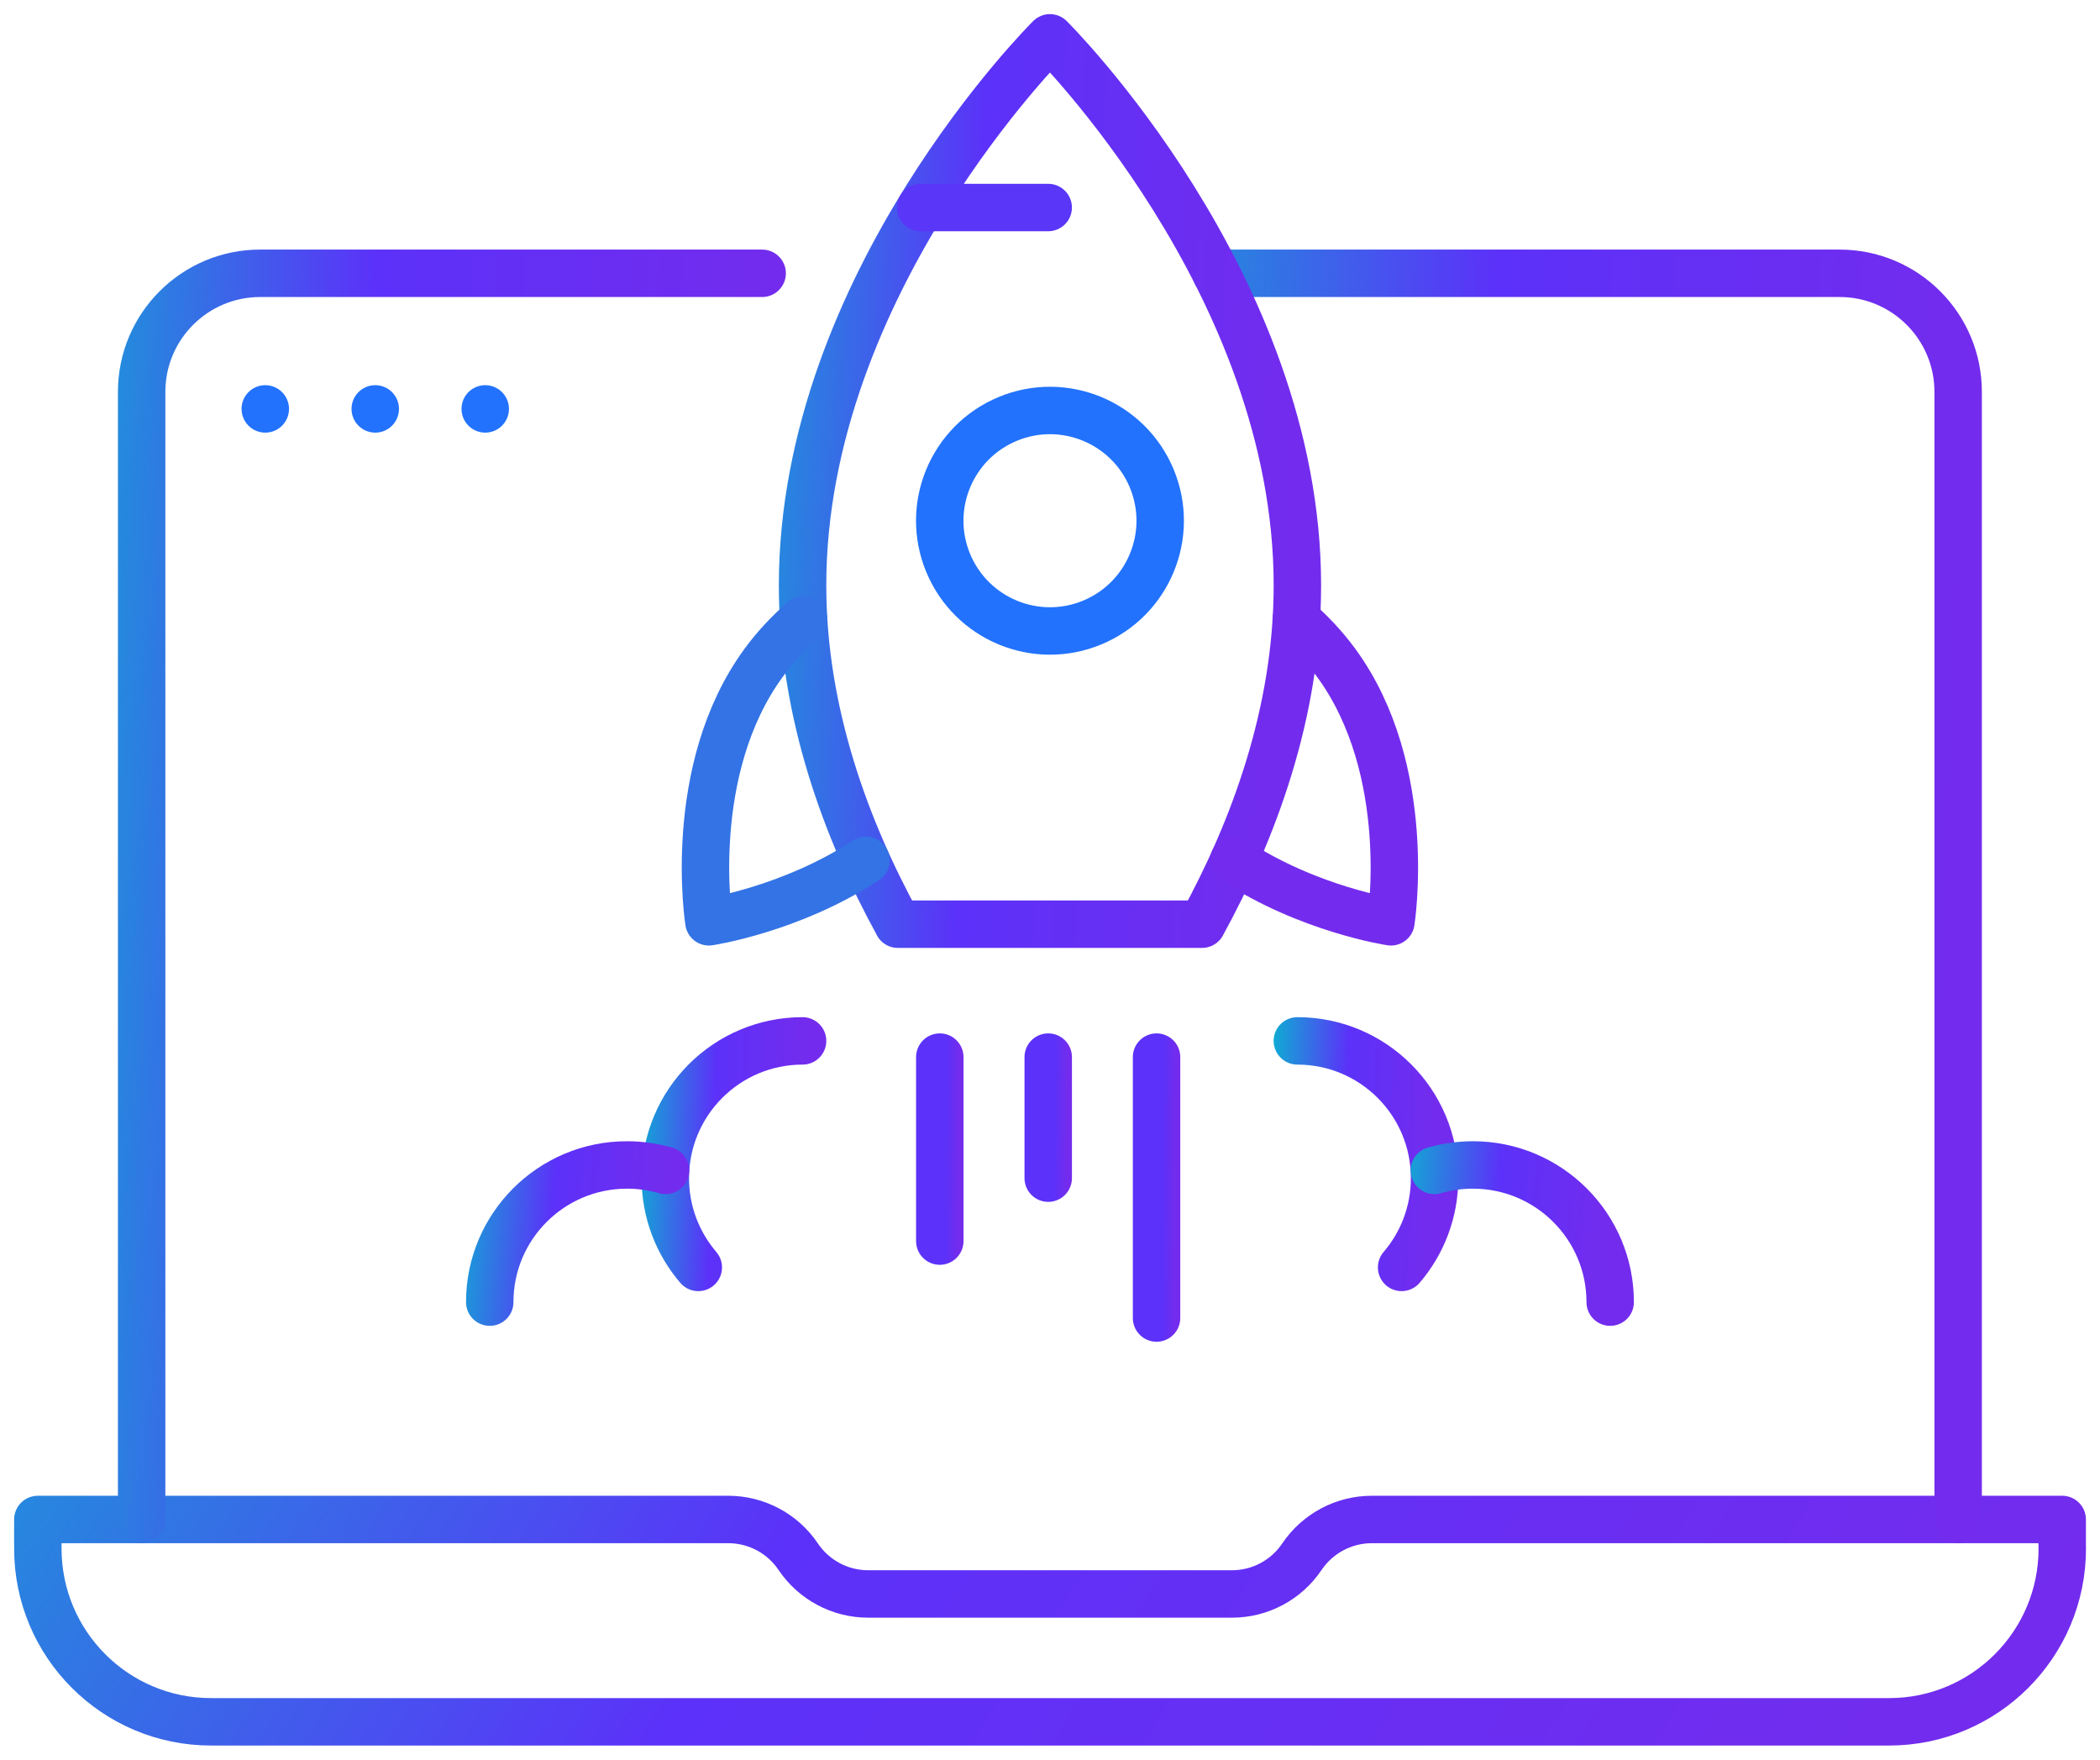
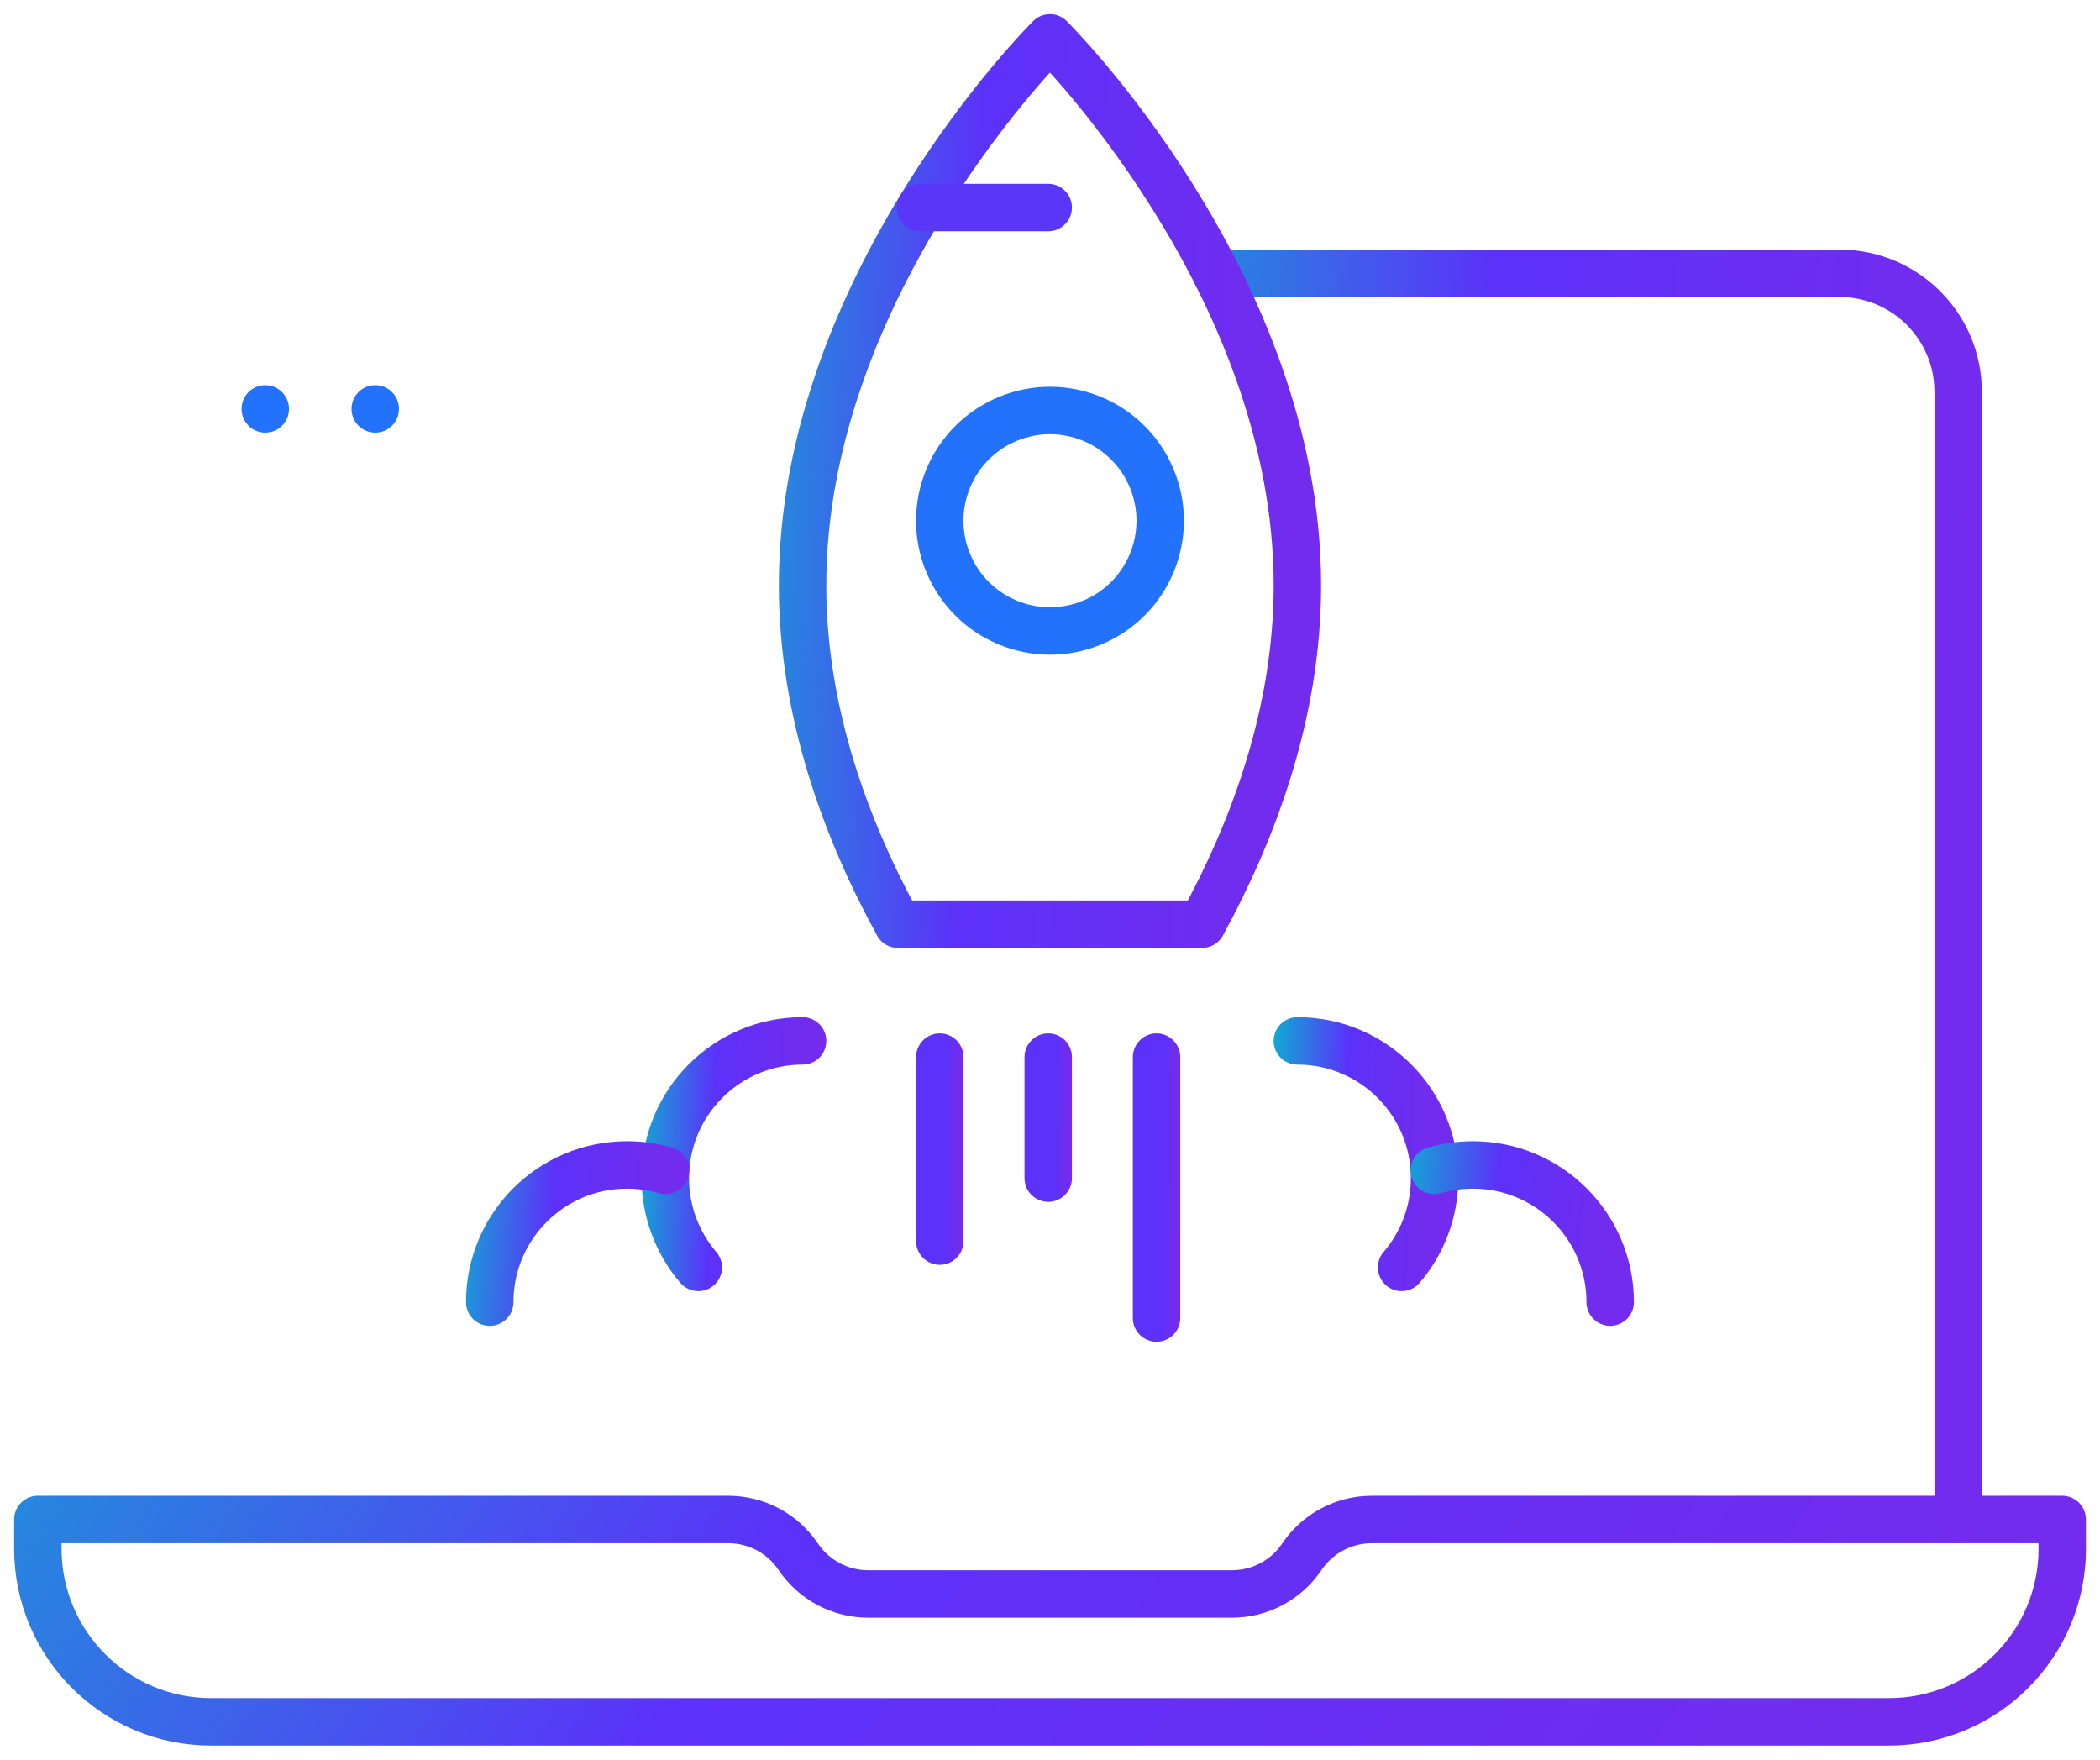
<svg xmlns="http://www.w3.org/2000/svg" width="111" height="93" viewBox="0 0 111 93" fill="none">
  <path d="M109.002 81.844V80.306H72.513C71.029 80.306 69.642 81.046 68.815 82.274C67.987 83.507 66.6 84.243 65.117 84.243H45.89C44.406 84.243 43.019 83.503 42.192 82.274C41.364 81.042 39.977 80.306 38.493 80.306H2V81.844C2 86.9 6.099 91 11.156 91H99.851C104.907 91 109.006 86.9 109.006 81.844H109.002Z" stroke="url(#paint0_linear_1369_1115)" stroke-width="2.507" stroke-linecap="round" stroke-linejoin="round" />
  <path d="M64.277 14.444H97.235C100.695 14.444 103.503 17.248 103.503 20.712V80.306" stroke="url(#paint1_linear_1369_1115)" stroke-width="2.507" stroke-linecap="round" stroke-linejoin="round" />
-   <path d="M7.487 80.306V20.712C7.487 17.248 10.295 14.444 13.755 14.444H40.286" stroke="url(#paint2_linear_1369_1115)" stroke-width="2.507" stroke-linecap="round" stroke-linejoin="round" />
  <circle cx="14.022" cy="21.611" r="1.254" fill="#2272FD" />
  <circle cx="19.835" cy="21.611" r="1.254" fill="#2272FD" />
-   <circle cx="25.648" cy="21.611" r="1.254" fill="#2272FD" />
  <path d="M47.457 48.844H63.537C66.236 43.913 68.576 37.7 68.576 30.938C68.576 14.958 55.497 2 55.497 2C55.497 2 42.421 14.958 42.421 30.938C42.421 37.695 44.757 43.913 47.461 48.844H47.457Z" stroke="url(#paint3_linear_1369_1115)" stroke-width="2.507" stroke-linecap="round" stroke-linejoin="round" />
-   <path d="M42.476 32.752C41.715 33.412 41.001 34.164 40.374 35.017C36.204 40.7 37.47 48.719 37.47 48.719C37.47 48.719 41.816 48.071 45.773 45.468" stroke="#3373E5" stroke-width="2.507" stroke-linecap="round" stroke-linejoin="round" />
-   <path d="M65.217 45.468C69.175 48.071 73.521 48.719 73.521 48.719C73.521 48.719 74.787 40.7 70.616 35.017C69.99 34.164 69.275 33.412 68.514 32.752" stroke="#732CED" stroke-width="2.507" stroke-linecap="round" stroke-linejoin="round" />
  <path d="M48.661 10.968H55.405" stroke="#5A36F8" stroke-width="2.507" stroke-linecap="round" stroke-linejoin="round" />
  <path d="M57.728 32.903C60.7 31.671 62.112 28.264 60.88 25.292C59.649 22.319 56.242 20.908 53.27 22.139C50.297 23.37 48.886 26.778 50.117 29.75C51.348 32.722 54.756 34.134 57.728 32.903Z" stroke="#2272FD" stroke-width="2.507" stroke-linecap="round" stroke-linejoin="round" />
  <path d="M55.406 55.869V62.266" stroke="url(#paint4_linear_1369_1115)" stroke-width="2.507" stroke-linecap="round" stroke-linejoin="round" />
  <path d="M49.675 55.869V65.593" stroke="url(#paint5_linear_1369_1115)" stroke-width="2.507" stroke-linecap="round" stroke-linejoin="round" />
  <path d="M61.132 55.869V69.659" stroke="url(#paint6_linear_1369_1115)" stroke-width="2.507" stroke-linecap="round" stroke-linejoin="round" />
  <path d="M36.91 66.984C35.824 65.714 35.167 64.068 35.167 62.267C35.167 58.259 38.414 55.012 42.422 55.012" stroke="url(#paint7_linear_1369_1115)" stroke-width="2.507" stroke-linecap="round" stroke-linejoin="round" />
  <path d="M25.886 68.819C25.886 64.812 29.137 61.569 33.141 61.569C33.847 61.569 34.532 61.669 35.18 61.857" stroke="url(#paint8_linear_1369_1115)" stroke-width="2.507" stroke-linecap="round" stroke-linejoin="round" />
  <path d="M74.085 66.984C75.172 65.714 75.828 64.068 75.828 62.267C75.828 58.259 72.581 55.012 68.574 55.012" stroke="url(#paint9_linear_1369_1115)" stroke-width="2.507" stroke-linecap="round" stroke-linejoin="round" />
  <path d="M75.816 61.857C76.464 61.669 77.149 61.569 77.855 61.569C81.858 61.569 85.11 64.816 85.11 68.819" stroke="url(#paint10_linear_1369_1115)" stroke-width="2.507" stroke-linecap="round" stroke-linejoin="round" />
  <defs>
    <linearGradient id="paint0_linear_1369_1115" x1="-28.096" y1="82.067" x2="69.194" y2="145.504" gradientUnits="userSpaceOnUse">
      <stop stop-color="#03BFCD" />
      <stop offset="0.501" stop-color="#5C31F9" />
      <stop offset="1" stop-color="#732CED" />
    </linearGradient>
    <linearGradient id="paint1_linear_1369_1115" x1="53.244" y1="25.292" x2="103.996" y2="27.262" gradientUnits="userSpaceOnUse">
      <stop stop-color="#03BFCD" />
      <stop offset="0.501" stop-color="#5C31F9" />
      <stop offset="1" stop-color="#732CED" />
    </linearGradient>
    <linearGradient id="paint2_linear_1369_1115" x1="-1.738" y1="25.292" x2="40.717" y2="26.67" gradientUnits="userSpaceOnUse">
      <stop stop-color="#03BFCD" />
      <stop offset="0.501" stop-color="#5C31F9" />
      <stop offset="1" stop-color="#732CED" />
    </linearGradient>
    <linearGradient id="paint3_linear_1369_1115" x1="35.065" y1="9.716" x2="68.911" y2="10.947" gradientUnits="userSpaceOnUse">
      <stop stop-color="#03BFCD" />
      <stop offset="0.501" stop-color="#5C31F9" />
      <stop offset="1" stop-color="#732CED" />
    </linearGradient>
    <linearGradient id="paint4_linear_1369_1115" x1="55.124" y1="56.922" x2="56.42" y2="56.936" gradientUnits="userSpaceOnUse">
      <stop offset="0.501" stop-color="#5C31F9" />
      <stop offset="1" stop-color="#732CED" />
    </linearGradient>
    <linearGradient id="paint5_linear_1369_1115" x1="49.394" y1="57.47" x2="50.69" y2="57.479" gradientUnits="userSpaceOnUse">
      <stop offset="0.501" stop-color="#5C31F9" />
      <stop offset="1" stop-color="#732CED" />
    </linearGradient>
    <linearGradient id="paint6_linear_1369_1115" x1="60.851" y1="58.14" x2="62.147" y2="58.146" gradientUnits="userSpaceOnUse">
      <stop offset="0.501" stop-color="#5C31F9" />
      <stop offset="1" stop-color="#732CED" />
    </linearGradient>
    <linearGradient id="paint7_linear_1369_1115" x1="33.127" y1="56.984" x2="42.512" y2="57.355" gradientUnits="userSpaceOnUse">
      <stop stop-color="#03BFCD" />
      <stop offset="0.501" stop-color="#5C31F9" />
      <stop offset="1" stop-color="#732CED" />
    </linearGradient>
    <linearGradient id="paint8_linear_1369_1115" x1="23.272" y1="62.763" x2="35.231" y2="63.762" gradientUnits="userSpaceOnUse">
      <stop stop-color="#03BFCD" />
      <stop offset="0.501" stop-color="#5C31F9" />
      <stop offset="1" stop-color="#732CED" />
    </linearGradient>
    <linearGradient id="paint9_linear_1369_1115" x1="66.533" y1="56.984" x2="75.919" y2="57.355" gradientUnits="userSpaceOnUse">
      <stop stop-color="#03BFCD" />
      <stop offset="0.501" stop-color="#5C31F9" />
      <stop offset="1" stop-color="#732CED" />
    </linearGradient>
    <linearGradient id="paint10_linear_1369_1115" x1="73.202" y1="62.763" x2="85.161" y2="63.762" gradientUnits="userSpaceOnUse">
      <stop stop-color="#03BFCD" />
      <stop offset="0.501" stop-color="#5C31F9" />
      <stop offset="1" stop-color="#732CED" />
    </linearGradient>
  </defs>
</svg>